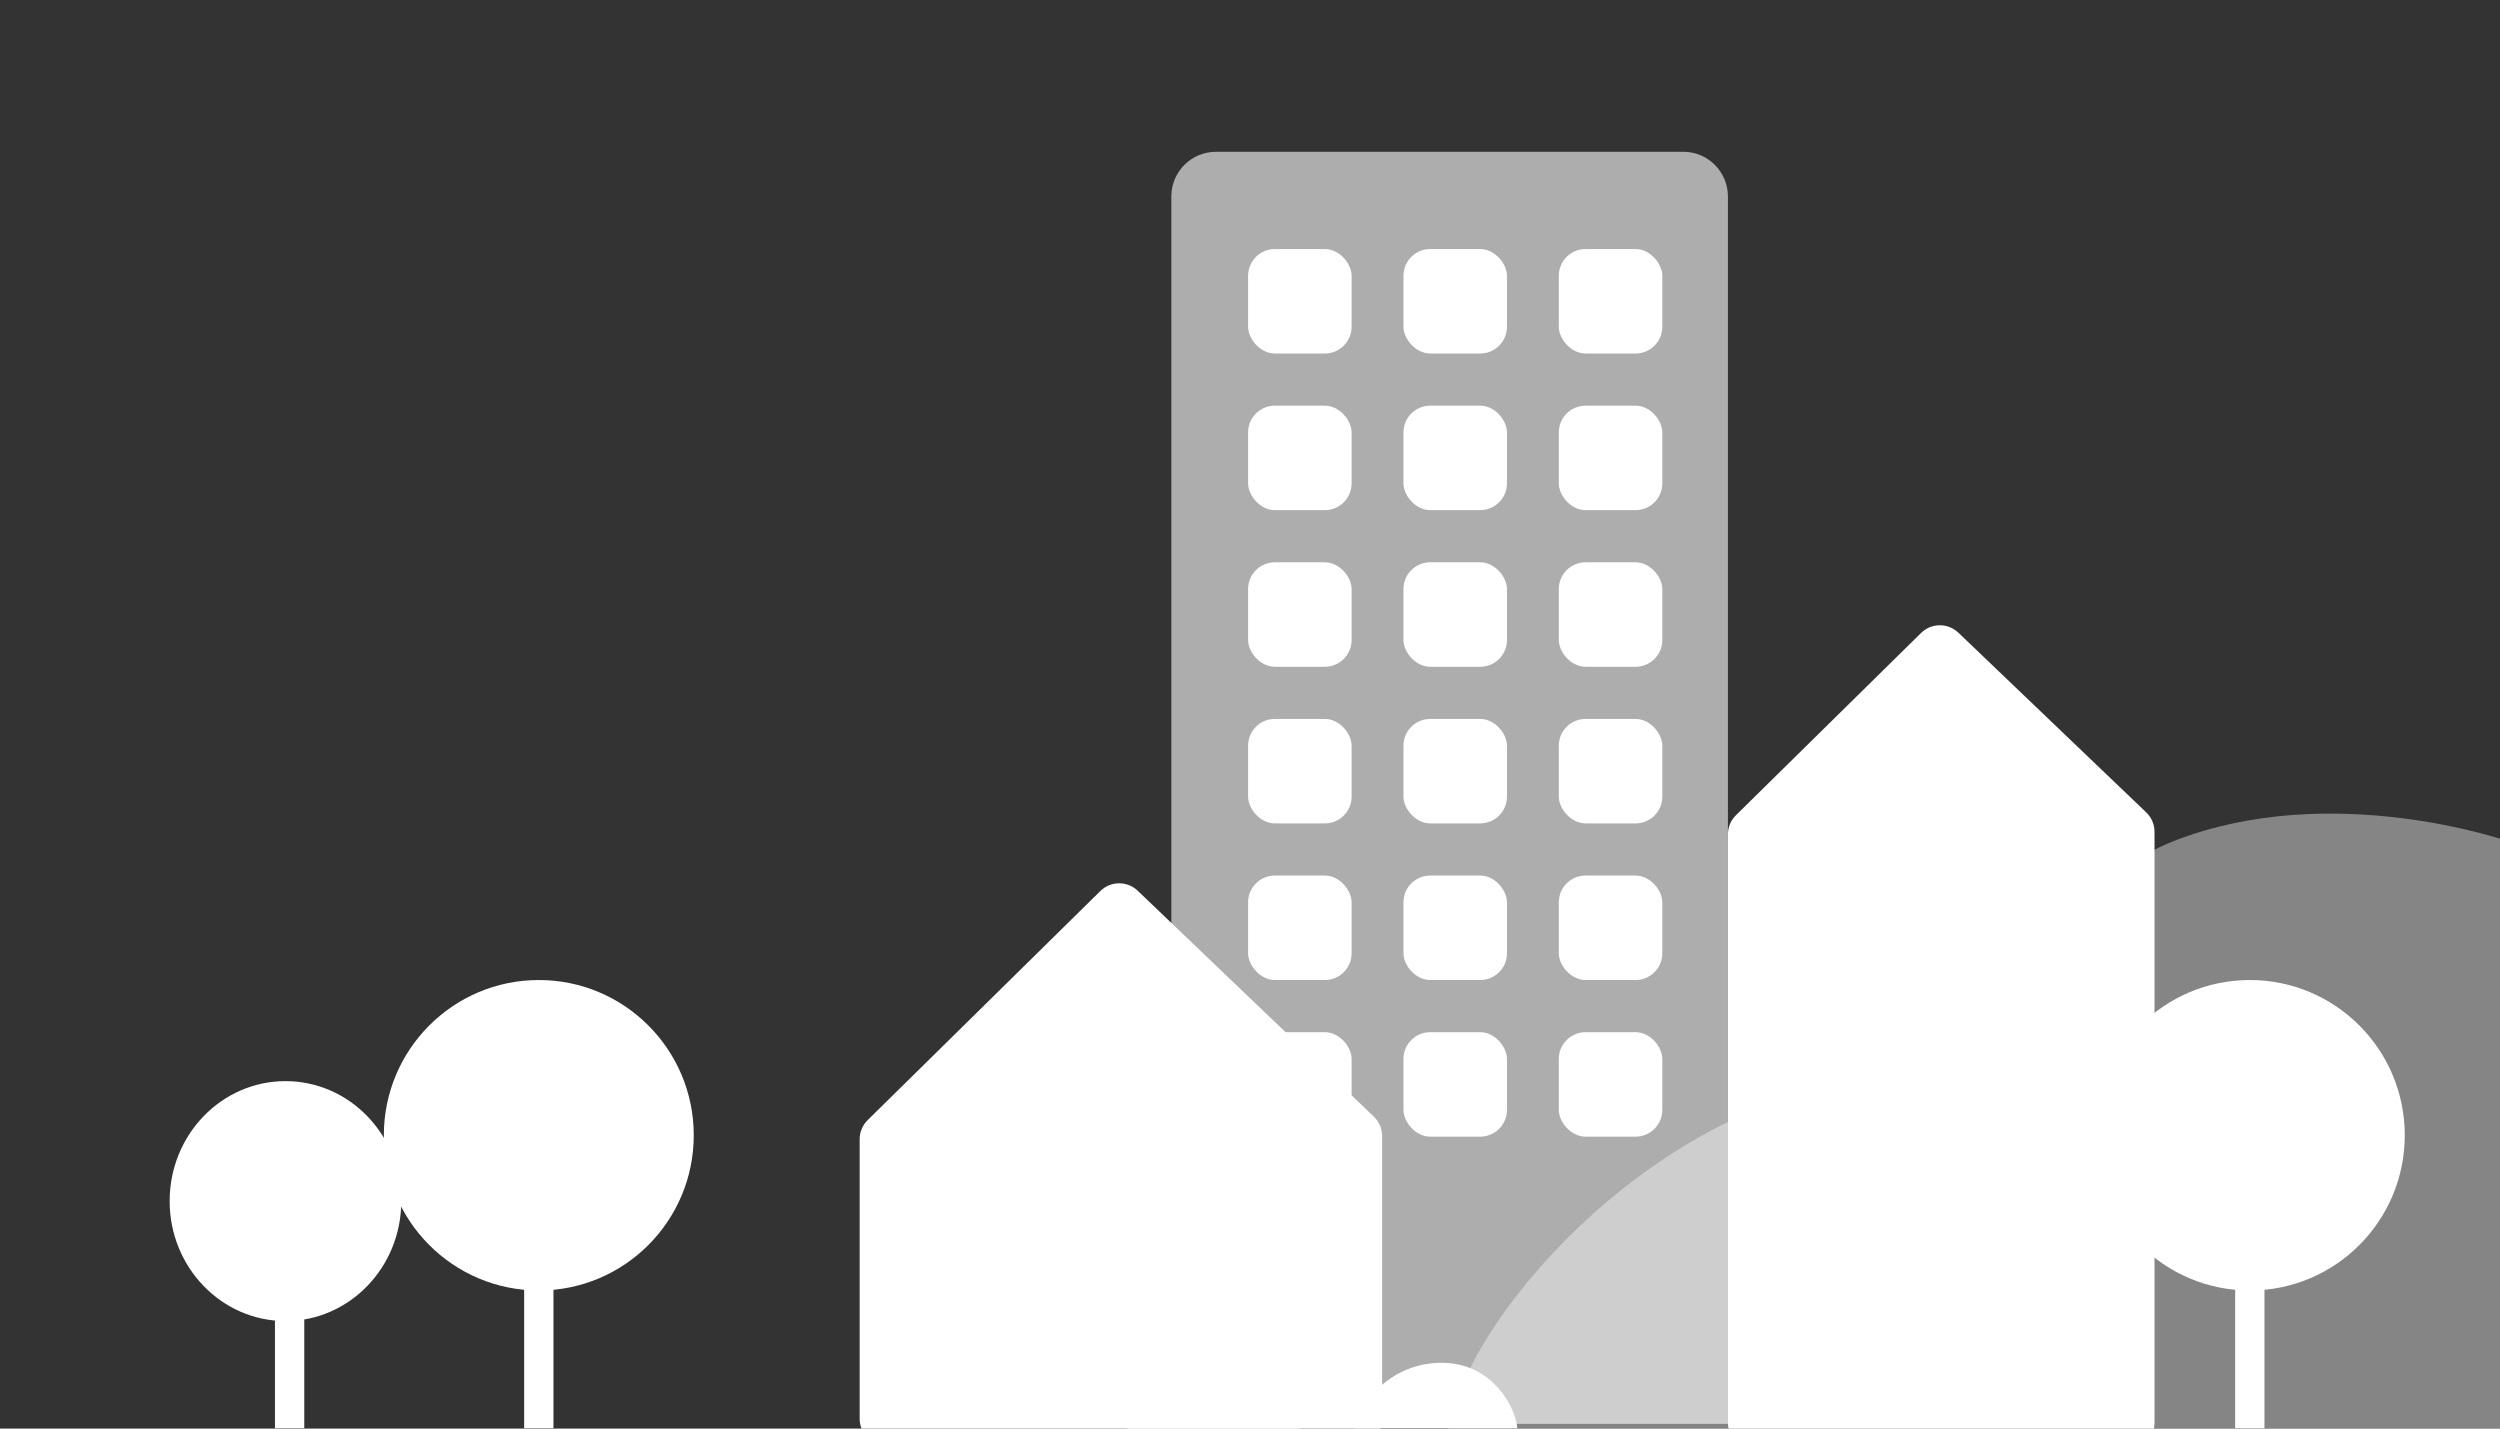
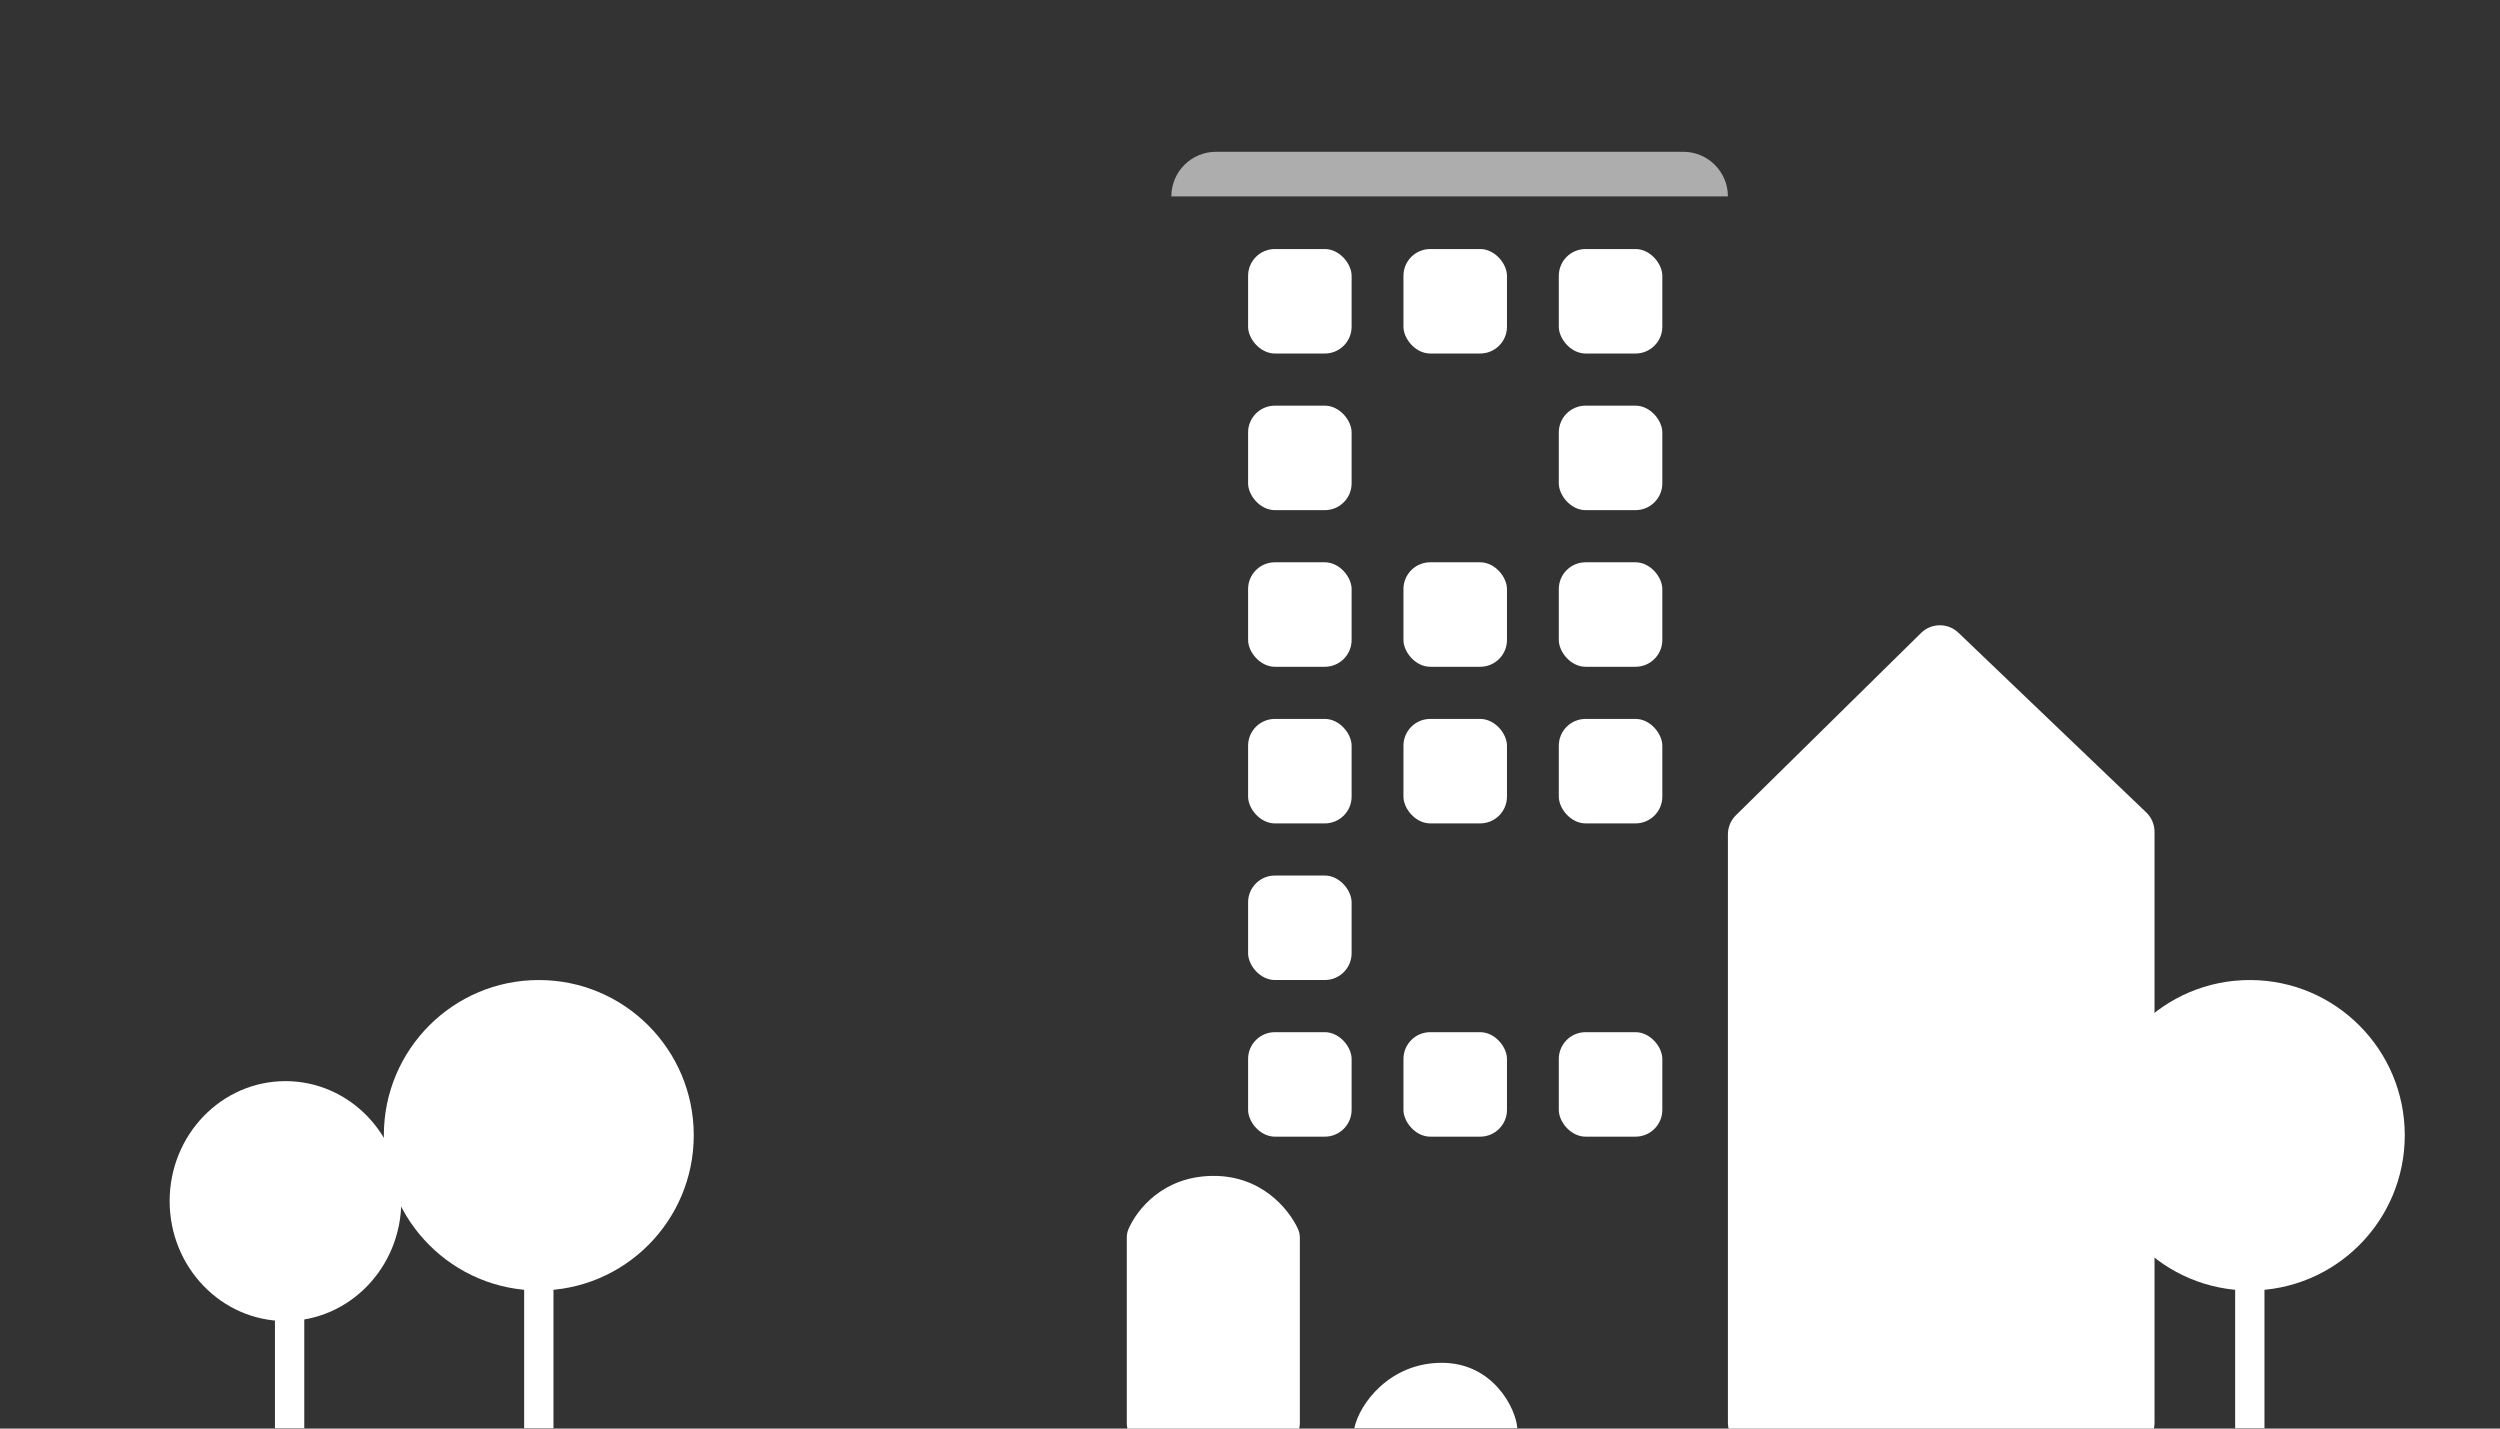
<svg xmlns="http://www.w3.org/2000/svg" width="280" height="160" viewBox="0 0 280 160" fill="none">
  <rect x="0" y="0" width="280" height="160" fill="#333333" stroke="none" />
  <g clip-path="url(#clip0)">
-     <path opacity="0.6" d="M131.191 22C131.191 19.239 133.43 17 136.191 17H188.527C191.288 17 193.527 19.239 193.527 22V159.474H131.191V22Z" fill="white" />
+     <path opacity="0.6" d="M131.191 22C131.191 19.239 133.43 17 136.191 17H188.527C191.288 17 193.527 19.239 193.527 22V159.474V22Z" fill="white" />
    <rect x="139.787" y="62.977" width="11.594" height="11.702" rx="3" fill="white" />
    <rect x="139.787" y="27.892" width="11.594" height="11.702" rx="3" fill="white" />
    <rect x="157.187" y="27.892" width="11.594" height="11.702" rx="3" fill="white" />
    <rect x="139.787" y="98.061" width="11.594" height="11.702" rx="3" fill="white" />
    <rect x="139.787" y="80.519" width="11.594" height="11.702" rx="3" fill="white" />
    <rect x="139.787" y="45.434" width="11.594" height="11.702" rx="3" fill="white" />
-     <rect x="157.187" y="45.434" width="11.594" height="11.702" rx="3" fill="white" />
    <rect x="139.787" y="115.604" width="11.594" height="11.702" rx="3" fill="white" />
    <rect x="157.187" y="62.977" width="11.594" height="11.702" rx="3" fill="white" />
-     <rect x="157.187" y="98.061" width="11.594" height="11.702" rx="3" fill="white" />
    <rect x="157.187" y="80.519" width="11.594" height="11.702" rx="3" fill="white" />
    <rect x="157.187" y="115.604" width="11.594" height="11.702" rx="3" fill="white" />
    <rect x="174.586" y="27.892" width="11.594" height="11.702" rx="3" fill="white" />
    <rect x="174.586" y="62.977" width="11.594" height="11.702" rx="3" fill="white" />
-     <rect x="174.586" y="98.061" width="11.594" height="11.702" rx="3" fill="white" />
    <rect x="174.586" y="45.434" width="11.594" height="11.702" rx="3" fill="white" />
    <rect x="174.586" y="80.519" width="11.594" height="11.702" rx="3" fill="white" />
    <rect x="174.586" y="115.604" width="11.594" height="11.702" rx="3" fill="white" />
    <path d="M193.527 93.445V159.353C193.527 161.009 194.87 162.353 196.527 162.353H238.306C239.963 162.353 241.306 161.009 241.306 159.353V93.159C241.306 92.34 240.972 91.557 240.38 90.991L219.339 70.862C218.167 69.742 216.316 69.755 215.16 70.892L194.423 91.307C193.85 91.871 193.527 92.641 193.527 93.445Z" fill="white" />
-     <path d="M96.282 127.589V158.903C96.282 160.56 97.625 161.903 99.282 161.903H151.799C153.456 161.903 154.799 160.56 154.799 158.903V127.233C154.799 126.415 154.464 125.632 153.873 125.066L127.422 99.762C126.25 98.641 124.399 98.654 123.243 99.792L97.178 125.451C96.605 126.015 96.282 126.785 96.282 127.589Z" fill="white" />
    <path d="M126.201 138.637V159.353C126.201 161.01 127.544 162.353 129.201 162.353H142.584C144.241 162.353 145.584 161.01 145.584 159.353V138.683C145.584 138.325 145.526 137.969 145.375 137.644C144.311 135.358 141.236 131.613 135.742 131.701C130.232 131.79 127.329 135.473 126.379 137.68C126.249 137.982 126.201 138.309 126.201 138.637Z" fill="white" />
-     <path opacity="0.4" d="M211.83 120.569C186.19 122.252 164.869 147.035 162.559 159.012L160.809 163.488H280.712V94.168C280.712 94.168 261.116 87.319 243.537 94.168C225.958 101.018 237.47 118.887 211.83 120.569Z" fill="white" />
    <path d="M250.337 142.791C250.337 142.239 250.785 141.791 251.337 141.791H252.62C253.173 141.791 253.62 142.239 253.62 142.791V159.965H250.337V142.791Z" fill="white" />
    <path d="M58.705 142.791C58.705 142.239 59.152 141.791 59.705 141.791H60.988C61.54 141.791 61.988 142.239 61.988 142.791V159.965H58.705V142.791Z" fill="white" />
    <path d="M30.795 142.791C30.795 142.239 31.243 141.791 31.795 141.791H33.078C33.631 141.791 34.078 142.239 34.078 142.791V159.965H30.795V142.791Z" fill="white" />
    <ellipse cx="251.979" cy="127.149" rx="17.355" ry="17.385" fill="white" />
    <ellipse cx="60.346" cy="127.149" rx="17.355" ry="17.385" fill="white" />
    <ellipse cx="31.972" cy="134.522" rx="12.972" ry="13.435" fill="white" />
    <path d="M161.473 152.635C155.654 152.635 152.254 157.216 151.681 159.965H169.938C169.805 157.827 167.292 152.635 161.473 152.635Z" fill="white" />
  </g>
  <defs>
    <clipPath id="clip0">
      <rect width="280" height="160" fill="white" />
    </clipPath>
  </defs>
</svg>